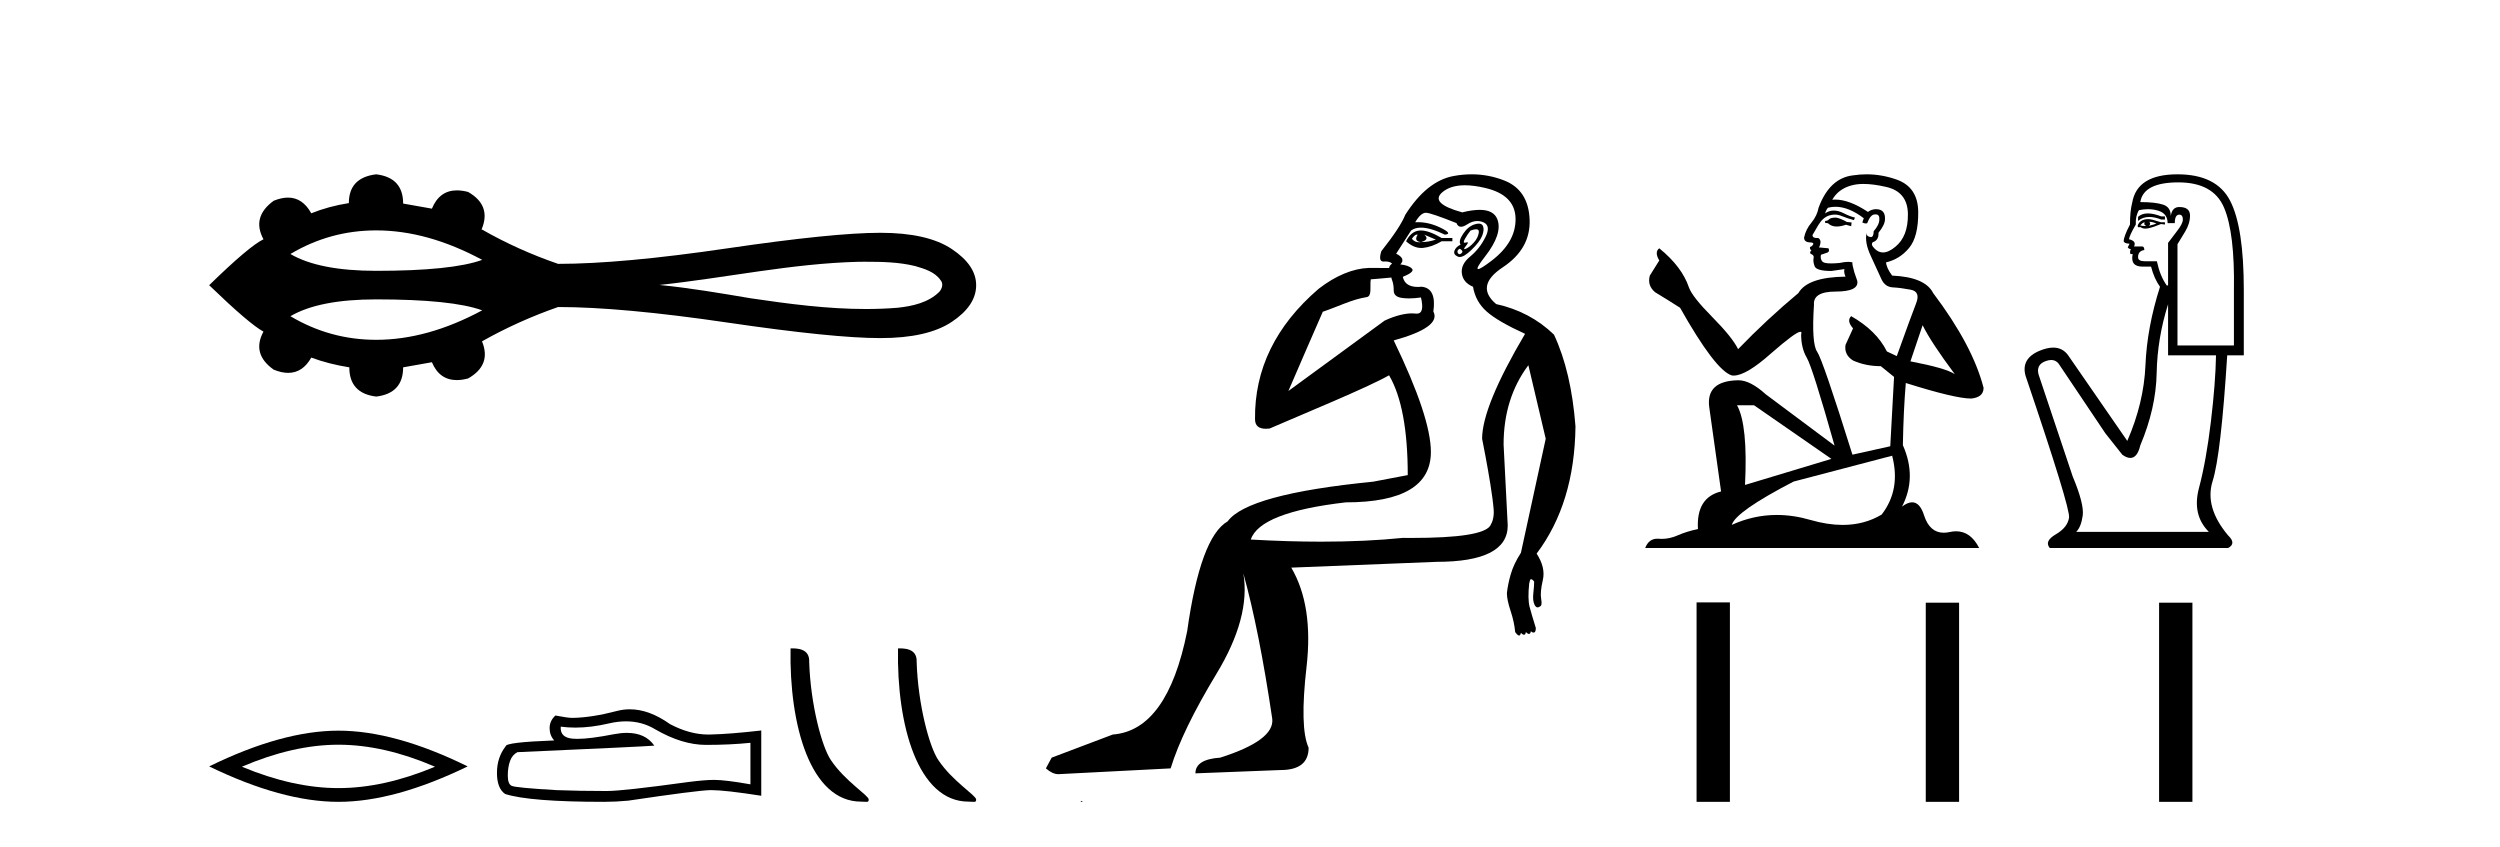
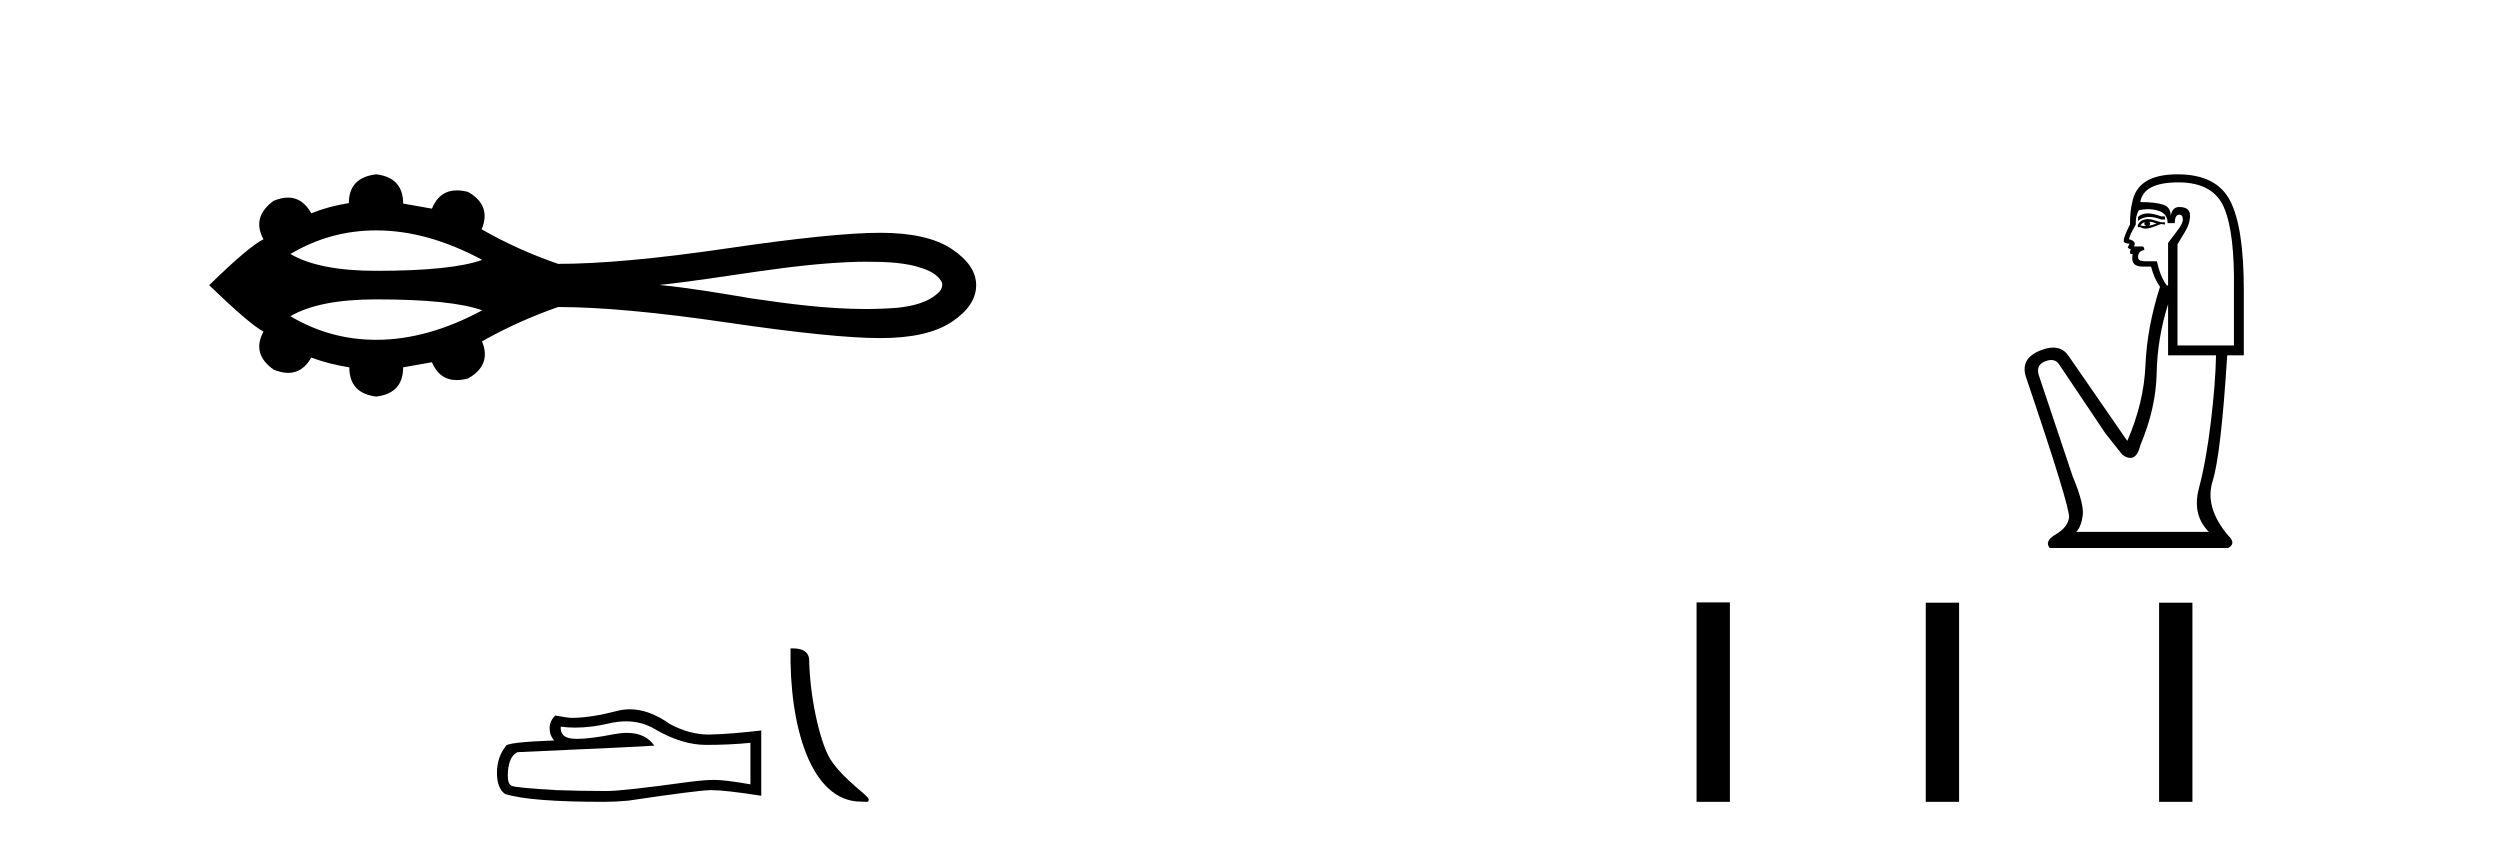
<svg xmlns="http://www.w3.org/2000/svg" width="121.0" height="41.0">
  <path d="M 18.209 11.151 C 19.862 11.151 21.572 11.627 23.339 12.578 C 22.363 12.931 20.653 13.108 18.209 13.108 C 16.369 13.108 14.984 12.837 14.056 12.294 C 15.334 11.532 16.719 11.151 18.209 11.151 ZM 41.904 12.669 C 42.709 12.669 43.522 12.686 44.304 12.88 C 44.752 13.012 45.254 13.16 45.529 13.568 C 45.673 13.735 45.592 13.983 45.459 14.128 C 44.932 14.648 44.169 14.816 43.457 14.894 C 42.939 14.937 42.421 14.956 41.903 14.956 C 40.038 14.956 38.176 14.709 36.334 14.437 C 34.866 14.189 33.397 13.938 31.915 13.792 C 35.136 13.45 38.321 12.75 41.568 12.67 C 41.68 12.669 41.792 12.669 41.904 12.669 ZM 18.209 14.49 C 20.653 14.49 22.363 14.667 23.339 15.02 C 21.572 15.971 19.862 16.447 18.209 16.447 C 16.719 16.447 15.334 16.066 14.056 15.304 C 14.984 14.761 16.369 14.49 18.209 14.49 ZM 18.209 8.437 C 17.326 8.542 16.884 9.006 16.884 9.83 C 16.225 9.934 15.619 10.099 15.065 10.324 C 14.786 9.817 14.411 9.564 13.939 9.564 C 13.727 9.564 13.496 9.615 13.246 9.717 C 12.527 10.241 12.363 10.862 12.752 11.581 C 12.288 11.806 11.412 12.546 10.124 13.804 C 11.427 15.062 12.303 15.81 12.752 16.05 C 12.363 16.768 12.527 17.382 13.246 17.891 C 13.5 17.995 13.734 18.047 13.948 18.047 C 14.416 18.047 14.788 17.8 15.065 17.308 C 15.634 17.517 16.248 17.675 16.907 17.779 C 16.907 18.618 17.341 19.089 18.209 19.194 C 19.078 19.089 19.512 18.618 19.512 17.779 L 20.904 17.532 C 21.146 18.108 21.547 18.396 22.108 18.396 C 22.276 18.396 22.458 18.37 22.655 18.318 C 23.419 17.884 23.644 17.285 23.329 16.521 C 24.497 15.862 25.724 15.309 27.012 14.86 C 29.063 14.86 31.796 15.111 35.209 15.612 C 38.623 16.114 41.089 16.364 42.609 16.364 C 44.128 16.364 45.281 16.102 46.067 15.578 C 46.853 15.054 47.246 14.463 47.246 13.804 C 47.246 13.16 46.853 12.577 46.067 12.053 C 45.281 11.529 44.128 11.267 42.609 11.267 C 41.089 11.267 38.623 11.518 35.209 12.019 C 31.796 12.521 29.063 12.771 27.012 12.771 C 25.709 12.322 24.482 11.768 23.329 11.109 L 23.307 11.109 C 23.636 10.331 23.419 9.725 22.655 9.29 C 22.461 9.239 22.281 9.214 22.115 9.214 C 21.551 9.214 21.147 9.509 20.904 10.099 L 19.512 9.852 C 19.512 9.014 19.078 8.542 18.209 8.437 Z" style="fill:#000000;stroke:none" />
-   <path d="M 16.38 36.044 Q 18.583 36.044 21.053 37.109 Q 18.583 38.144 16.38 38.144 Q 14.191 38.144 11.707 37.109 Q 14.191 36.044 16.38 36.044 ZM 16.38 35.364 Q 13.659 35.364 10.124 37.094 Q 13.659 38.809 16.38 38.809 Q 19.101 38.809 22.635 37.094 Q 19.115 35.364 16.38 35.364 Z" style="fill:#000000;stroke:none" />
  <path d="M 30.299 34.913 Q 31.074 34.913 31.712 35.299 Q 33.012 36.053 34.175 36.053 Q 35.345 36.053 36.321 35.952 L 36.321 37.962 Q 35.108 37.747 34.569 37.747 L 34.555 37.747 Q 34.117 37.747 33.335 37.847 Q 30.155 38.285 29.372 38.285 Q 28.073 38.285 26.924 38.242 Q 24.957 38.127 24.764 38.034 Q 24.577 37.948 24.577 37.539 Q 24.577 37.137 24.685 36.835 Q 24.792 36.534 25.044 36.405 Q 31.188 36.132 31.669 36.089 Q 31.241 35.471 30.343 35.471 Q 30.051 35.471 29.71 35.536 Q 28.565 35.761 27.945 35.761 Q 27.814 35.761 27.707 35.751 Q 27.097 35.694 27.14 35.17 L 27.14 35.17 Q 27.482 35.216 27.848 35.216 Q 28.614 35.216 29.48 35.012 Q 29.907 34.913 30.299 34.913 ZM 30.482 34.33 Q 30.171 34.33 29.868 34.409 Q 28.64 34.732 27.707 34.746 Q 27.477 34.746 26.881 34.631 Q 26.601 34.89 26.601 35.242 Q 26.601 35.593 26.824 35.837 Q 24.477 35.924 24.477 36.117 Q 24.053 36.656 24.053 37.41 Q 24.053 38.156 24.448 38.429 Q 25.639 38.809 29.236 38.809 Q 29.81 38.809 30.406 38.752 Q 33.737 38.257 34.376 38.242 Q 34.406 38.242 34.438 38.242 Q 35.095 38.242 36.845 38.515 L 36.845 35.342 L 36.831 35.357 Q 35.33 35.529 34.383 35.55 Q 34.334 35.552 34.285 35.552 Q 33.384 35.552 32.43 35.048 Q 31.422 34.33 30.482 34.33 Z" style="fill:#000000;stroke:none" />
  <path d="M 41.674 38.799 C 41.949 38.799 42.046 38.861 42.046 38.696 C 42.046 38.499 40.892 37.804 40.216 36.79 C 39.783 36.16 39.229 34.102 39.165 32.038 C 39.197 31.361 38.533 31.381 38.263 31.381 C 38.192 35.114 39.231 38.799 41.674 38.799 Z" style="fill:#000000;stroke:none" />
-   <path d="M 46.874 38.799 C 47.149 38.799 47.246 38.861 47.246 38.696 C 47.246 38.499 46.092 37.804 45.417 36.79 C 44.983 36.16 44.43 34.102 44.366 32.038 C 44.398 31.361 43.733 31.381 43.464 31.381 C 43.392 35.114 44.432 38.799 46.874 38.799 Z" style="fill:#000000;stroke:none" />
-   <path d="M 68.58 11.353 C 68.581 11.353 68.583 11.353 68.584 11.353 C 68.595 11.353 68.605 11.355 68.615 11.358 C 68.482 11.572 68.535 11.692 68.775 11.718 C 69.068 11.638 69.122 11.518 68.935 11.358 L 68.935 11.358 C 69.122 11.438 69.308 11.518 69.495 11.598 C 69.255 11.678 69.015 11.718 68.775 11.718 C 68.744 11.723 68.714 11.725 68.685 11.725 C 68.541 11.725 68.424 11.67 68.335 11.558 C 68.426 11.421 68.508 11.353 68.58 11.353 ZM 68.77 11.155 C 68.744 11.155 68.719 11.156 68.695 11.158 C 68.428 11.185 68.215 11.358 68.055 11.678 C 68.295 11.894 68.541 12.002 68.791 12.002 C 68.819 12.002 68.847 12.001 68.875 11.998 C 69.155 11.971 69.455 11.865 69.775 11.678 L 70.295 11.678 L 70.295 11.518 L 69.775 11.518 C 69.364 11.277 69.03 11.155 68.772 11.155 C 68.772 11.155 68.771 11.155 68.77 11.155 ZM 71.44 11.097 C 71.546 11.097 71.591 11.151 71.574 11.258 C 71.548 11.432 71.468 11.591 71.334 11.738 C 71.201 11.885 71.074 11.985 70.954 12.038 C 70.922 12.052 70.899 12.059 70.884 12.059 C 70.843 12.059 70.866 12.005 70.954 11.898 C 71.049 11.783 71.069 11.725 71.015 11.725 C 71 11.725 70.98 11.729 70.954 11.738 C 70.929 11.747 70.907 11.751 70.891 11.751 C 70.83 11.751 70.832 11.693 70.894 11.578 C 70.974 11.431 71.067 11.291 71.174 11.158 C 71.284 11.118 71.372 11.098 71.437 11.097 C 71.438 11.097 71.439 11.097 71.44 11.097 ZM 70.655 12.038 C 70.788 12.118 70.815 12.191 70.735 12.258 C 70.698 12.288 70.666 12.303 70.638 12.303 C 70.604 12.303 70.576 12.281 70.555 12.238 C 70.515 12.158 70.548 12.091 70.655 12.038 ZM 71.572 10.823 C 71.516 10.823 71.45 10.835 71.374 10.859 C 71.161 10.925 70.974 11.078 70.815 11.318 C 70.655 11.558 70.614 11.731 70.694 11.838 C 70.534 11.918 70.435 12.018 70.395 12.138 C 70.355 12.258 70.408 12.351 70.555 12.418 C 70.584 12.431 70.616 12.438 70.651 12.438 C 70.789 12.438 70.97 12.331 71.194 12.118 C 71.474 11.852 71.654 11.618 71.734 11.418 C 71.814 11.218 71.827 11.058 71.774 10.938 C 71.741 10.863 71.676 10.825 71.58 10.823 C 71.578 10.823 71.575 10.823 71.572 10.823 ZM 70.901 8.967 C 71.192 8.967 71.523 9.011 71.894 9.099 C 72.854 9.326 73.34 9.819 73.353 10.578 C 73.367 11.338 72.98 12.018 72.194 12.618 C 71.84 12.888 71.624 13.023 71.545 13.023 C 71.449 13.023 71.559 12.821 71.874 12.418 C 72.447 11.685 72.647 11.085 72.474 10.619 C 72.359 10.311 72.073 10.157 71.616 10.157 C 71.381 10.157 71.1 10.197 70.774 10.279 C 69.708 9.985 69.388 9.659 69.815 9.299 C 70.068 9.086 70.415 8.975 70.856 8.968 C 70.871 8.968 70.886 8.967 70.901 8.967 ZM 67.344 13.433 C 67.347 13.471 67.357 13.512 67.376 13.558 C 67.429 13.691 67.456 13.858 67.456 14.058 C 67.456 14.258 67.582 14.377 67.835 14.417 C 67.944 14.434 68.064 14.443 68.196 14.443 C 68.369 14.443 68.562 14.428 68.775 14.398 L 68.775 14.398 C 68.899 14.92 68.832 15.181 68.573 15.181 C 68.555 15.181 68.535 15.18 68.515 15.177 C 68.464 15.17 68.407 15.167 68.344 15.167 C 68.03 15.167 67.574 15.258 67.016 15.517 L 62.358 18.924 C 63.003 17.419 63.567 16.136 64.024 15.088 C 64.749 14.846 65.444 14.487 66.144 14.381 C 66.423 14.339 66.291 13.834 66.345 13.52 C 66.417 13.519 66.977 13.464 67.344 13.433 ZM 69.014 10.298 C 69.016 10.298 69.017 10.298 69.019 10.298 C 69.024 10.298 69.03 10.298 69.035 10.299 C 69.208 10.312 69.695 10.479 70.495 10.799 C 70.539 10.916 70.611 10.975 70.712 10.975 C 70.794 10.975 70.895 10.936 71.014 10.859 C 71.179 10.751 71.342 10.698 71.502 10.698 C 71.6 10.698 71.698 10.718 71.794 10.758 C 72.047 10.865 72.081 11.105 71.894 11.479 C 71.708 11.852 71.461 12.165 71.154 12.418 C 70.848 12.671 70.714 12.944 70.754 13.237 C 70.794 13.531 70.974 13.744 71.294 13.878 C 71.374 14.357 71.594 14.757 71.954 15.077 C 72.314 15.397 72.934 15.757 73.813 16.157 C 72.427 18.503 71.734 20.195 71.734 21.235 C 71.734 21.235 71.807 21.594 71.9 22.096 C 72.048 22.887 72.247 24.031 72.294 24.674 C 72.317 24.993 72.246 25.25 72.134 25.434 C 71.888 25.838 70.619 26.036 68.34 26.036 C 68.196 26.036 68.048 26.035 67.896 26.034 C 66.692 26.156 65.376 26.217 63.946 26.217 C 62.874 26.217 61.738 26.182 60.538 26.114 C 60.831 25.234 62.364 24.634 65.136 24.314 C 67.882 24.314 69.255 23.501 69.255 21.875 C 69.255 20.755 68.655 18.956 67.456 16.477 C 69.002 16.05 69.641 15.584 69.375 15.077 C 69.482 14.331 69.295 13.931 68.815 13.878 C 68.749 13.884 68.685 13.888 68.626 13.888 C 68.209 13.888 67.965 13.724 67.896 13.398 C 68.295 13.238 68.442 13.104 68.335 12.998 C 68.228 12.891 68.042 12.825 67.775 12.798 C 67.962 12.611 67.895 12.438 67.575 12.278 L 68.295 11.158 C 68.42 11.064 68.58 11.017 68.775 11.017 C 69.077 11.017 69.464 11.131 69.935 11.358 C 70.201 11.332 70.128 11.218 69.715 11.018 C 69.35 10.842 68.991 10.754 68.636 10.754 C 68.589 10.754 68.542 10.755 68.495 10.758 C 68.674 10.451 68.847 10.298 69.014 10.298 ZM 71.229 8.437 C 70.943 8.437 70.651 8.464 70.354 8.519 C 69.488 8.679 68.708 9.305 68.015 10.398 C 67.855 10.798 67.469 11.385 66.856 12.158 C 66.753 12.492 66.786 12.658 66.956 12.658 C 66.962 12.658 66.969 12.658 66.976 12.658 C 67.002 12.656 67.028 12.655 67.052 12.655 C 67.199 12.655 67.307 12.689 67.376 12.758 C 67.287 12.824 67.239 12.896 67.234 12.971 L 66.245 12.968 C 65.492 12.995 64.655 13.333 63.822 13.978 C 61.726 15.778 60.716 17.894 60.743 20.286 C 60.743 20.609 60.927 20.752 61.268 20.752 C 61.324 20.752 61.385 20.748 61.45 20.741 C 62.994 20.068 66.156 18.777 67.231 18.164 C 67.834 19.195 68.135 20.806 68.135 22.995 L 66.456 23.314 C 62.404 23.714 60.058 24.354 59.418 25.234 C 58.538 25.74 57.885 27.513 57.459 30.552 C 56.819 33.751 55.619 35.417 53.86 35.551 L 50.901 36.67 L 50.621 37.19 C 50.834 37.376 51.034 37.47 51.221 37.47 L 56.659 37.19 C 57.032 35.964 57.772 34.438 58.878 32.611 C 59.984 30.785 60.418 29.166 60.178 27.753 L 60.178 27.753 C 60.684 29.566 61.151 31.912 61.577 34.791 C 61.657 35.484 60.817 36.111 59.058 36.67 C 58.258 36.724 57.858 36.977 57.858 37.43 L 61.977 37.27 C 62.883 37.27 63.337 36.91 63.337 36.19 C 63.044 35.55 63.01 34.244 63.237 32.272 C 63.463 30.299 63.217 28.699 62.497 27.473 L 69.535 27.193 C 71.827 27.193 72.974 26.607 72.974 25.434 L 72.774 21.515 C 72.774 20.022 73.174 18.742 73.973 17.676 L 74.813 21.235 L 73.613 26.753 C 73.373 27.127 73.207 27.48 73.114 27.813 C 73.02 28.146 72.96 28.446 72.934 28.713 C 72.934 28.926 72.994 29.212 73.114 29.572 C 73.233 29.932 73.307 30.272 73.334 30.592 C 73.387 30.672 73.44 30.725 73.494 30.752 C 73.504 30.757 73.515 30.76 73.524 30.76 C 73.562 30.76 73.592 30.718 73.613 30.632 C 73.674 30.693 73.723 30.723 73.762 30.723 C 73.808 30.723 73.839 30.679 73.853 30.592 C 73.914 30.653 73.964 30.683 74.002 30.683 C 74.049 30.683 74.079 30.64 74.094 30.552 C 74.136 30.595 74.179 30.616 74.221 30.616 C 74.232 30.616 74.243 30.615 74.253 30.612 C 74.307 30.599 74.333 30.526 74.333 30.392 C 74.2 29.966 74.1 29.626 74.033 29.373 C 73.967 29.119 73.96 28.739 74.014 28.233 C 74.04 28.099 74.067 28.033 74.094 28.033 C 74.147 28.033 74.2 28.073 74.253 28.153 C 74.253 28.286 74.24 28.473 74.213 28.713 C 74.187 28.953 74.206 29.139 74.273 29.273 C 74.315 29.356 74.364 29.398 74.421 29.398 C 74.456 29.398 74.493 29.383 74.533 29.353 C 74.613 29.326 74.633 29.206 74.593 28.993 C 74.553 28.779 74.58 28.473 74.673 28.073 C 74.767 27.673 74.666 27.247 74.373 26.794 C 75.599 25.167 76.226 23.114 76.253 20.635 C 76.119 18.876 75.773 17.396 75.213 16.197 C 74.44 15.45 73.507 14.957 72.414 14.717 C 71.721 14.131 71.827 13.538 72.734 12.938 C 73.64 12.338 74.073 11.565 74.033 10.619 C 73.993 9.672 73.587 9.046 72.814 8.739 C 72.306 8.538 71.779 8.437 71.231 8.437 C 71.231 8.437 71.23 8.437 71.229 8.437 ZM 52.314 38.759 C 52.312 38.775 52.316 38.793 52.314 38.809 C 52.325 38.809 52.333 38.809 52.34 38.809 C 52.36 38.809 52.373 38.809 52.392 38.809 C 52.399 38.809 52.407 38.809 52.416 38.809 C 52.387 38.787 52.342 38.78 52.314 38.759 Z" style="fill:#000000;stroke:none" />
-   <path d="M 88.864 10.532 Q 88.61 10.532 88.528 10.613 Q 88.457 10.694 88.335 10.694 L 88.335 10.786 L 88.478 10.806 Q 88.635 10.964 88.897 10.964 Q 89.091 10.964 89.342 10.877 L 89.597 10.949 L 89.617 10.766 L 89.393 10.745 Q 89.068 10.562 88.864 10.532 ZM 90.196 8.903 Q 90.666 8.903 91.285 9.046 Q 92.333 9.28 92.343 10.369 Q 92.353 11.447 91.733 11.946 Q 91.405 12.219 91.135 12.219 Q 90.904 12.219 90.715 12.017 Q 90.532 11.834 90.644 11.722 Q 90.939 11.63 90.919 11.264 Q 91.234 10.877 91.234 10.603 Q 91.254 10.124 90.794 10.124 Q 90.776 10.124 90.756 10.125 Q 90.553 10.145 90.41 10.257 Q 89.51 9.66 88.826 9.66 Q 88.752 9.66 88.681 9.667 L 88.681 9.667 Q 88.976 9.148 89.607 8.975 Q 89.864 8.903 90.196 8.903 ZM 93.055 15.74 Q 93.452 16.554 94.612 18.11 Q 94.174 17.815 92.465 17.49 L 93.055 15.74 ZM 88.837 10.008 Q 89.479 10.008 90.207 10.562 L 90.136 10.766 Q 90.221 10.815 90.302 10.815 Q 90.336 10.815 90.37 10.806 Q 90.532 10.379 90.736 10.379 Q 90.76 10.376 90.782 10.376 Q 90.978 10.376 90.96 10.623 Q 90.96 10.877 90.685 11.193 Q 90.685 11.474 90.548 11.474 Q 90.527 11.474 90.502 11.467 Q 90.319 11.427 90.349 11.264 L 90.349 11.264 Q 90.227 11.722 90.563 12.424 Q 90.888 13.136 91.061 13.512 Q 91.234 13.888 91.611 13.909 Q 91.987 13.929 92.475 14.021 Q 92.964 14.112 92.74 14.682 Q 92.516 15.252 91.804 17.235 L 91.326 17.011 Q 90.827 16.004 89.597 15.302 L 89.597 15.302 Q 89.363 15.526 89.688 15.892 L 89.322 16.696 Q 89.251 17.174 89.688 17.449 Q 90.298 17.723 91.031 17.723 L 91.672 18.242 L 91.489 21.599 L 89.658 22.006 Q 88.223 17.418 87.949 17.022 Q 87.674 16.625 87.796 14.753 Q 87.745 14.112 88.844 14.112 Q 89.983 14.112 89.892 13.593 L 89.749 13.176 Q 89.637 12.79 89.658 12.698 Q 89.568 12.674 89.449 12.674 Q 89.271 12.674 89.027 12.729 Q 88.796 12.749 88.629 12.749 Q 88.294 12.749 88.213 12.668 Q 88.091 12.546 88.132 12.332 L 88.457 12.22 Q 88.569 12.159 88.498 12.017 L 88.04 11.976 Q 88.203 11.63 87.999 11.518 Q 87.969 11.521 87.942 11.521 Q 87.725 11.521 87.725 11.376 Q 87.796 11.244 88.01 10.888 Q 88.223 10.532 88.528 10.43 Q 88.666 10.386 88.801 10.386 Q 88.976 10.386 89.149 10.46 Q 89.454 10.582 89.729 10.654 L 89.78 10.532 Q 89.525 10.471 89.251 10.328 Q 88.986 10.191 88.757 10.191 Q 88.528 10.191 88.335 10.328 Q 88.386 10.145 88.478 10.053 Q 88.654 10.008 88.837 10.008 ZM 84.897 19.616 L 88.64 22.21 L 84.459 23.471 Q 84.602 20.572 84.073 19.616 ZM 91.58 22.057 Q 92.007 23.695 91.072 24.905 Q 90.233 25.406 89.184 25.406 Q 88.463 25.406 87.643 25.17 Q 86.803 24.924 85.998 24.924 Q 84.874 24.924 83.819 25.404 Q 84.002 24.763 86.809 23.308 L 91.58 22.057 ZM 90.342 8.437 Q 90.017 8.437 89.688 8.487 Q 88.549 8.619 88.02 10.053 Q 87.949 10.44 87.674 10.776 Q 87.399 11.101 87.318 11.498 Q 87.318 11.722 87.603 11.732 Q 87.888 11.742 87.674 11.925 Q 87.582 11.946 87.603 12.017 Q 87.613 12.088 87.674 12.108 Q 87.542 12.251 87.674 12.302 Q 87.816 12.363 87.776 12.505 Q 87.745 12.658 87.826 12.881 Q 87.908 13.115 88.64 13.115 L 89.271 13.024 L 89.271 13.024 Q 89.23 13.176 89.322 13.39 Q 87.491 13.41 87.043 14.183 Q 85.507 15.465 84.124 16.9 Q 83.849 16.33 82.873 15.343 Q 81.906 14.367 81.743 13.909 Q 81.408 12.912 80.309 12.017 Q 80.065 12.2 80.309 12.607 L 79.851 13.339 Q 79.719 13.817 80.106 14.143 Q 80.696 14.499 81.316 14.896 Q 83.025 17.927 83.819 18.171 Q 83.862 18.178 83.91 18.178 Q 84.514 18.178 85.721 17.103 Q 86.917 16.058 87.139 16.058 Q 87.218 16.058 87.175 16.187 Q 87.175 16.849 87.45 17.317 Q 87.725 17.785 88.793 21.569 L 85.466 19.087 Q 84.714 18.405 84.144 18.405 Q 82.547 18.425 82.73 19.727 L 83.3 23.786 Q 82.089 24.081 82.181 25.607 Q 81.631 25.719 81.174 25.922 Q 80.804 26.082 80.427 26.082 Q 80.348 26.082 80.268 26.075 Q 80.241 26.073 80.214 26.073 Q 79.8 26.073 79.627 26.523 L 95.792 26.523 Q 95.379 25.714 94.674 25.714 Q 94.527 25.714 94.367 25.75 Q 94.214 25.784 94.076 25.784 Q 93.397 25.784 93.126 24.946 Q 92.926 24.312 92.548 24.312 Q 92.332 24.312 92.058 24.519 Q 92.791 23.105 92.099 21.548 Q 92.129 19.86 92.241 18.537 Q 94.632 19.29 95.405 19.29 Q 96.005 19.229 96.005 18.771 Q 95.476 16.716 93.564 14.183 Q 93.177 13.41 91.58 13.339 Q 91.305 12.973 91.285 12.698 Q 91.946 12.546 92.394 12.007 Q 92.852 11.467 92.842 10.257 Q 92.831 9.057 91.794 8.69 Q 91.075 8.437 90.342 8.437 Z" style="fill:#000000;stroke:none" />
  <path d="M 103.957 10.329 Q 103.661 10.329 103.482 10.497 L 103.482 10.692 Q 103.709 10.501 104.029 10.501 Q 104.289 10.501 104.609 10.627 L 104.783 10.627 L 104.783 10.475 L 104.609 10.475 Q 104.233 10.329 103.957 10.329 ZM 104.024 10.735 Q 104.197 10.735 104.371 10.822 Q 104.262 10.866 104.002 10.931 Q 104.067 10.887 104.067 10.822 Q 104.067 10.779 104.024 10.735 ZM 103.807 10.757 Q 103.785 10.779 103.785 10.844 Q 103.785 10.887 103.872 10.931 Q 103.829 10.938 103.783 10.938 Q 103.691 10.938 103.59 10.909 Q 103.72 10.757 103.807 10.757 ZM 103.981 10.605 Q 103.568 10.605 103.46 10.931 L 103.482 10.996 L 103.612 10.996 Q 103.699 11.065 103.827 11.065 Q 103.859 11.065 103.894 11.061 Q 104.046 11.061 104.588 10.844 L 104.783 10.866 L 104.783 10.757 L 104.588 10.757 Q 104.132 10.605 103.981 10.605 ZM 103.961 10.125 Q 104.234 10.125 104.479 10.204 Q 104.913 10.345 104.913 10.801 L 105.26 10.801 Q 105.26 10.389 105.477 10.389 Q 105.65 10.389 105.65 10.627 Q 105.65 10.822 105.379 11.169 Q 105.108 11.516 104.935 11.755 L 104.935 13.815 L 104.87 13.815 Q 104.544 13.359 104.393 12.644 L 103.807 12.644 Q 103.482 12.644 103.482 12.449 Q 103.482 12.145 103.785 12.102 Q 103.785 11.928 103.677 11.928 L 103.287 11.928 Q 103.417 11.668 103.048 11.581 Q 103.048 11.429 103.373 10.866 Q 103.352 10.454 103.525 10.172 Q 103.751 10.125 103.961 10.125 ZM 105.433 8.827 Q 107.125 8.827 107.645 10.052 Q 108.166 11.278 108.122 14.032 L 108.122 16.721 L 105.39 16.721 L 105.39 11.82 Q 105.52 11.603 105.759 11.213 Q 105.997 10.822 105.997 10.432 Q 105.997 10.02 105.477 10.02 Q 105.13 10.02 105.065 10.454 Q 105.065 10.02 104.685 9.901 Q 104.306 9.781 103.59 9.781 Q 103.742 8.827 105.433 8.827 ZM 104.935 14.726 L 104.935 17.198 L 107.255 17.198 Q 107.233 18.521 107.006 20.418 Q 106.778 22.316 106.431 23.617 Q 106.084 24.918 106.908 25.742 L 100.489 25.742 Q 100.728 25.503 100.804 24.95 Q 100.879 24.397 100.316 23.053 L 98.668 18.13 Q 98.537 17.653 99.004 17.48 Q 99.153 17.424 99.276 17.424 Q 99.539 17.424 99.687 17.675 L 101.899 20.971 L 102.723 22.012 Q 102.94 22.164 103.108 22.164 Q 103.446 22.164 103.59 21.557 Q 104.349 19.757 104.382 18.065 Q 104.414 16.374 104.935 14.726 ZM 105.39 8.437 Q 103.438 8.437 103.2 9.803 Q 103.091 10.215 103.091 10.866 Q 102.788 11.451 102.788 11.668 Q 102.788 11.776 103.07 11.798 L 102.983 11.972 Q 103.048 12.058 103.135 12.058 Q 103.07 12.167 103.113 12.297 L 103.222 12.297 Q 103.091 12.904 103.699 12.904 L 104.111 12.904 Q 104.262 13.49 104.544 13.88 Q 103.915 15.853 103.84 17.675 Q 103.764 19.497 102.961 21.34 L 100.099 17.198 Q 99.832 16.824 99.376 16.824 Q 99.091 16.824 98.733 16.97 Q 97.8 17.35 98.039 18.195 Q 100.207 24.593 100.142 25.048 Q 100.077 25.525 99.502 25.861 Q 98.928 26.197 99.21 26.523 L 107.841 26.523 Q 108.253 26.306 107.841 25.915 Q 106.691 24.549 107.092 23.281 Q 107.494 22.012 107.797 17.198 L 108.6 17.198 L 108.6 14.032 Q 108.6 10.996 107.938 9.716 Q 107.277 8.437 105.39 8.437 Z" style="fill:#000000;stroke:none" />
  <path d="M 82.114 29.156 L 82.114 38.809 L 83.727 38.809 L 83.727 29.156 ZM 93.207 29.17 L 93.207 38.809 L 94.82 38.809 L 94.82 29.17 ZM 104.5 29.17 L 104.5 38.809 L 106.113 38.809 L 106.113 29.17 Z" style="fill:#000000;stroke:none" />
</svg>